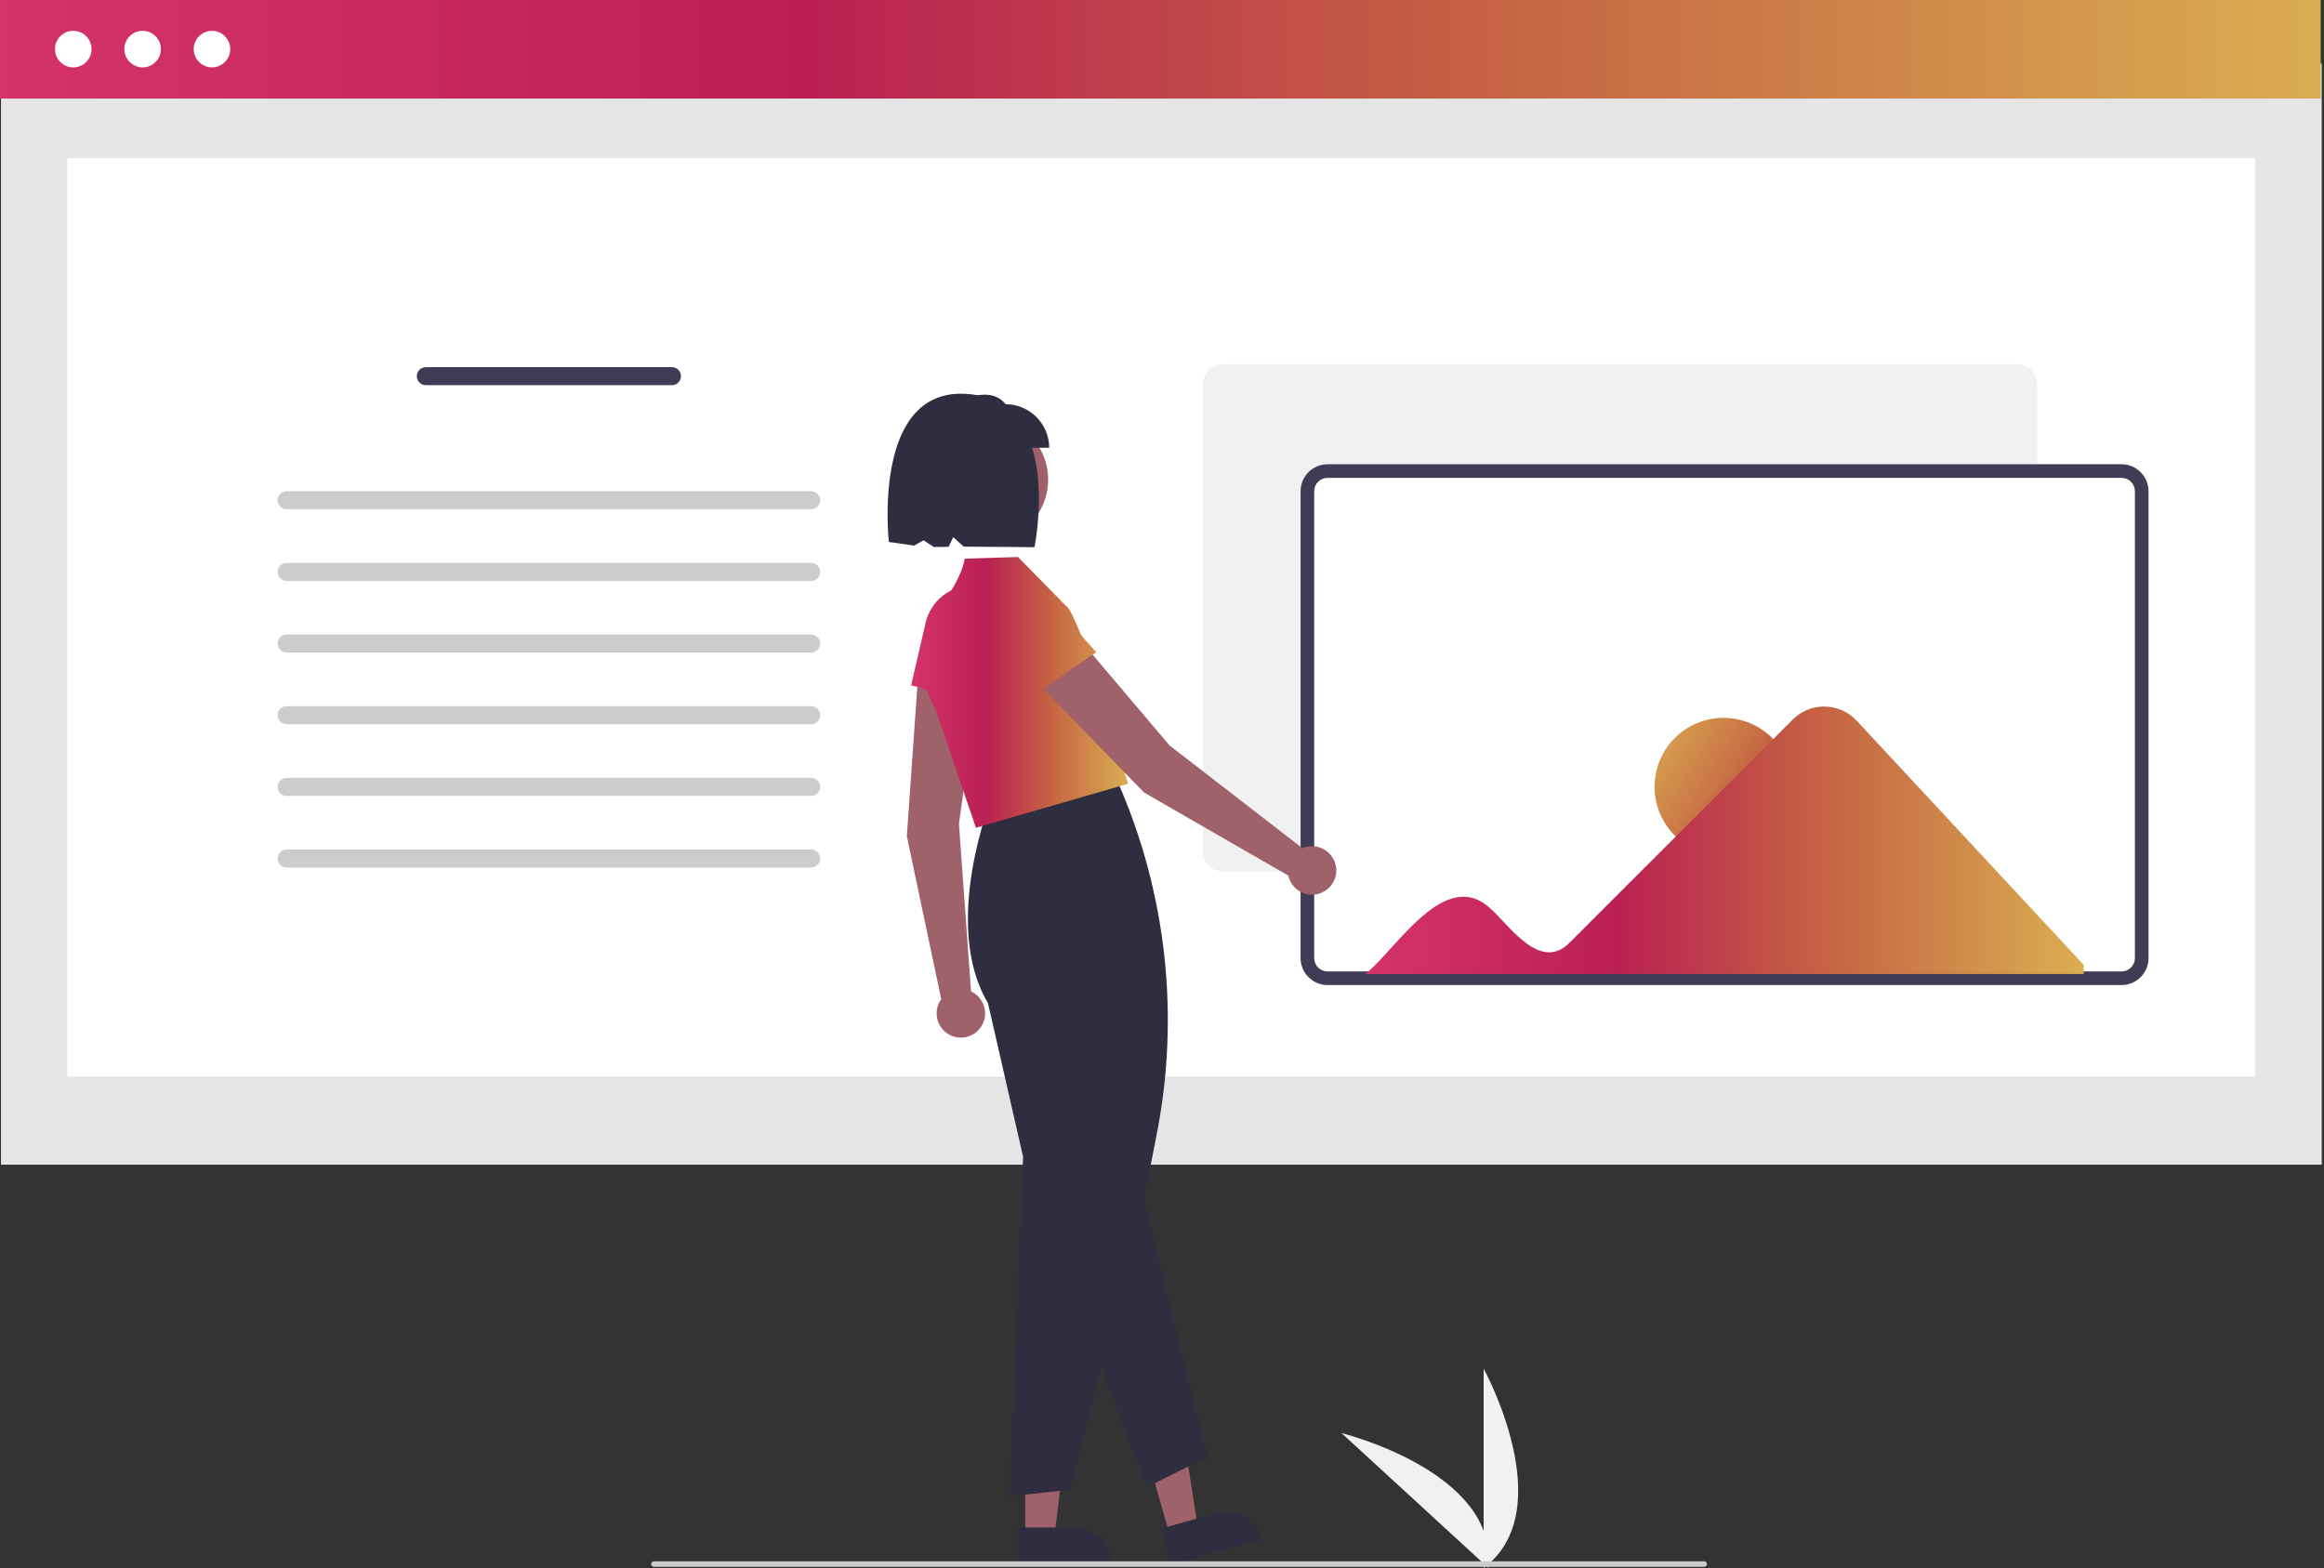
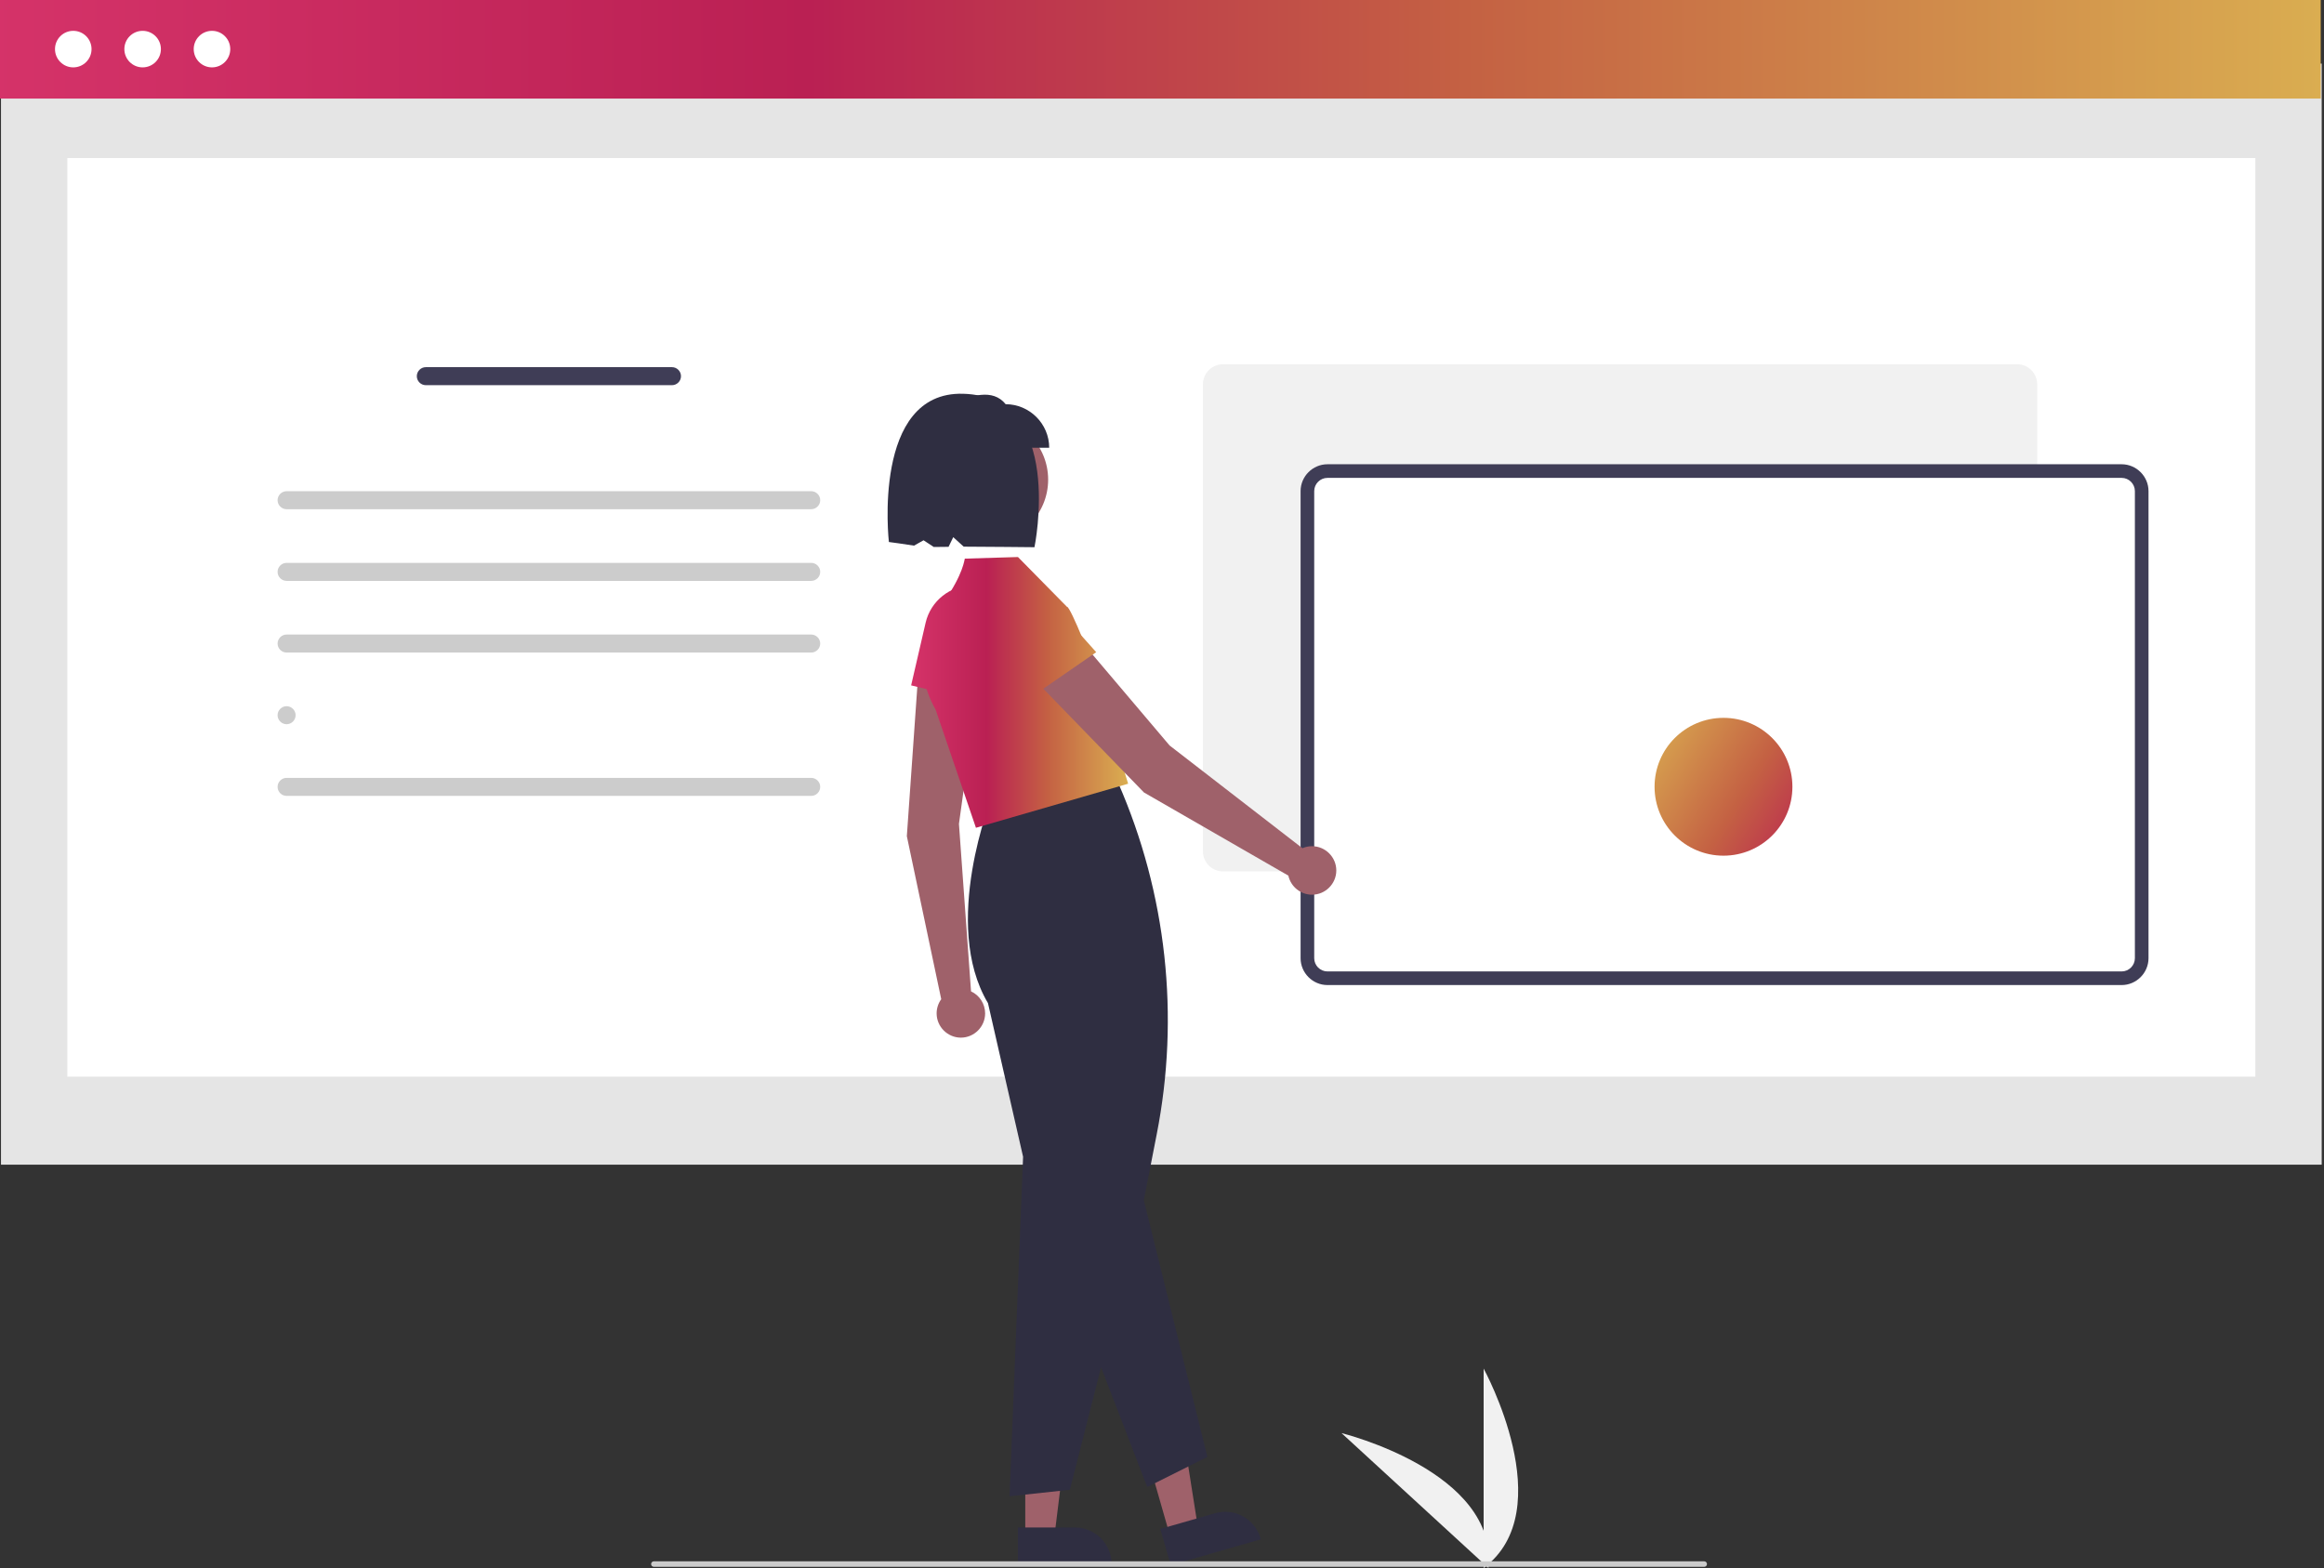
<svg xmlns="http://www.w3.org/2000/svg" width="100%" height="100%" viewBox="0 0 843 569" version="1.1" xml:space="preserve" style="fill-rule:evenodd;clip-rule:evenodd;stroke-linejoin:round;stroke-miterlimit:2;">
  <rect x="0" y="0" width="843" height="569" fill="#333333" stroke="none" />
  <path d="M538.17,568.852l-0,-72.34c-0,0 28.191,51.286 -0,72.34Z" style="fill:#f1f1f1;fill-rule:nonzero;" />
  <path d="M539.911,568.84l-53.289,-48.922c-0,0 56.845,13.916 53.289,48.922Z" style="fill:#f1f1f1;fill-rule:nonzero;" />
  <rect id="f54375ad-557d-4249-95e2-413e25c77bd8" x="0.359" y="23.079" width="841.811" height="399.454" style="fill:#e5e5e5;" />
  <rect id="eb84611c-d49d-4ce2-b538-4fee0a7e188d" x="24.431" y="57.333" width="793.668" height="333.277" style="fill:#fff;" />
  <rect id="a33b5263-04c3-449f-a8ad-1420252c1e48" x="0" y="0" width="841.811" height="35.763" style="fill:url(#_Linear1);" />
  <circle id="a01a8c4b-bf8b-4728-9381-d6cbaed15ee5" cx="26.576" cy="17.815" r="6.628" style="fill:#fff;" />
  <circle id="a70f271b-ee75-4447-9507-72af025f0784" cx="51.736" cy="17.815" r="6.628" style="fill:#fff;" />
  <circle id="b6ae4294-4107-4abd-ba05-1d458fcbc8d7" cx="76.896" cy="17.815" r="6.628" style="fill:#fff;" />
  <path id="a98f5d70-28fc-4129-b4f3-463d07786f2f" d="M154.46,133.203c-1.792,0 -3.268,1.475 -3.268,3.268c0,1.793 1.476,3.268 3.268,3.268l89.293,0c1.793,0 3.268,-1.475 3.268,-3.268c0,-1.793 -1.475,-3.268 -3.268,-3.268l-89.293,0Z" style="fill:#3f3d56;fill-rule:nonzero;" />
  <path id="a5717240-4d8d-4c71-83bc-6deeb889f166" d="M103.96,178.203c-1.792,0 -3.268,1.475 -3.268,3.268c0,1.793 1.476,3.268 3.268,3.268l190.293,0c1.793,0 3.268,-1.475 3.268,-3.268c0,-1.793 -1.475,-3.268 -3.268,-3.268l-190.293,0Z" style="fill:#ccc;fill-rule:nonzero;" />
  <path id="f9c6f13d-6e3a-4758-9844-a0f5d5c969ce" d="M103.96,204.203c-1.792,0 -3.268,1.475 -3.268,3.268c0,1.793 1.476,3.268 3.268,3.268l190.293,0c1.793,0 3.268,-1.475 3.268,-3.268c0,-1.793 -1.475,-3.268 -3.268,-3.268l-190.293,0Z" style="fill:#ccc;fill-rule:nonzero;" />
  <path id="bf808dfd-2bb2-4793-b7c6-d8671bf7e9b4" d="M103.96,230.203c-1.792,0 -3.268,1.475 -3.268,3.268c0,1.793 1.476,3.268 3.268,3.268l190.293,0c1.793,0 3.268,-1.475 3.268,-3.268c0,-1.793 -1.475,-3.268 -3.268,-3.268l-190.293,0Z" style="fill:#ccc;fill-rule:nonzero;" />
-   <path id="e27373f7-fd0b-426a-8828-0829b084b689" d="M103.96,256.203c-1.792,0 -3.268,1.475 -3.268,3.268c0,1.793 1.476,3.268 3.268,3.268l190.293,0c1.793,0 3.268,-1.475 3.268,-3.268c0,-1.793 -1.475,-3.268 -3.268,-3.268l-190.293,0Z" style="fill:#ccc;fill-rule:nonzero;" />
+   <path id="e27373f7-fd0b-426a-8828-0829b084b689" d="M103.96,256.203c-1.792,0 -3.268,1.475 -3.268,3.268c0,1.793 1.476,3.268 3.268,3.268c1.793,0 3.268,-1.475 3.268,-3.268c0,-1.793 -1.475,-3.268 -3.268,-3.268l-190.293,0Z" style="fill:#ccc;fill-rule:nonzero;" />
  <path id="b4c6c7b3-e22e-4fba-a4f6-80d19d07dbd3" d="M103.96,282.203c-1.792,0 -3.268,1.475 -3.268,3.268c0,1.793 1.476,3.268 3.268,3.268l190.293,0c1.793,0 3.268,-1.475 3.268,-3.268c0,-1.793 -1.475,-3.268 -3.268,-3.268l-190.293,0Z" style="fill:#ccc;fill-rule:nonzero;" />
-   <path id="ebf0dc46-a6ad-47cb-a3de-ddb71e9e94e3" d="M103.96,308.203c-1.792,0 -3.268,1.475 -3.268,3.268c0,1.793 1.476,3.268 3.268,3.268l190.293,0c1.793,0 3.268,-1.475 3.268,-3.268c0,-1.793 -1.475,-3.268 -3.268,-3.268l-190.293,0Z" style="fill:#ccc;fill-rule:nonzero;" />
  <path d="M731.709,316.138l-288.102,0c-3.983,-0.004 -7.259,-3.28 -7.263,-7.263l-0.001,-169.472c0.005,-3.983 3.281,-7.259 7.264,-7.263l288.102,-0c3.983,0.004 7.259,3.28 7.263,7.263l0,169.472c-0.004,3.983 -3.28,7.259 -7.263,7.263Z" style="fill:#f1f1f1;fill-rule:nonzero;" />
  <path d="M769.61,354.9l-288.103,0c-3.983,-0.004 -7.259,-3.28 -7.263,-7.263l-0,-169.472c0.004,-3.983 3.28,-7.259 7.263,-7.263l288.103,-0c3.982,0.004 7.258,3.28 7.263,7.263l-0,169.472c-0.005,3.983 -3.281,7.259 -7.263,7.263Z" style="fill:#fff;fill-rule:nonzero;" />
  <path d="M769.609,357.372l-288.102,-0c-5.338,-0.006 -9.729,-4.397 -9.735,-9.735l0,-169.472c0.006,-5.338 4.397,-9.729 9.735,-9.735l288.102,0c5.338,0.006 9.729,4.397 9.735,9.735l0,169.472c-0.006,5.338 -4.397,9.729 -9.735,9.735Zm-288.102,-183.999c-2.628,0.003 -4.789,2.165 -4.792,4.792l0,169.472c0.003,2.627 2.164,4.789 4.792,4.792l288.102,-0c2.628,-0.003 4.789,-2.165 4.792,-4.792l0,-169.472c-0.003,-2.627 -2.164,-4.789 -4.792,-4.792l-288.102,0Z" style="fill:#3f3d56;fill-rule:nonzero;" />
  <circle cx="625.17" cy="285.43" r="25" style="fill:url(#_Linear2);" />
-   <path d="M673.398,261.379c-3.041,-3.225 -7.282,-5.055 -11.713,-5.055c-4.233,0 -8.3,1.669 -11.312,4.644l-81.08,81.08c-10.386,10.434 -21.228,-5.525 -28.156,-11.961c-16.66,-16.477 -34.655,14.419 -45.854,23.267l260.55,-0l0,-3.317l-82.435,-88.658Z" style="fill:url(#_Linear3);fill-rule:nonzero;" />
  <path d="M352.229,359.661l-4.384,-60.754l7.874,-56.932l-22.362,-1.51l-4.414,62.889l12.475,59.14c-1.085,1.5 -1.67,3.305 -1.67,5.156c0,4.826 3.972,8.798 8.798,8.798c4.826,-0 8.798,-3.972 8.798,-8.798c-0,-3.427 -2.003,-6.555 -5.115,-7.989l0,-0Z" style="fill:#9f616a;fill-rule:nonzero;" />
  <path d="M330.504,248.648l5.251,-22.726c1.827,-7.909 8.93,-13.558 17.048,-13.558c9.598,-0 17.497,7.898 17.497,17.497c-0,0.654 -0.037,1.308 -0.11,1.958l-2.892,25.679l-36.794,-8.85Z" style="fill:url(#_Linear4);fill-rule:nonzero;" />
  <path d="M371.903,557.597l10.542,0l5.015,-40.664l-15.559,0.001l0.002,40.663Z" style="fill:#9f616a;fill-rule:nonzero;" />
  <path d="M369.213,554.155l20.763,-0.001c7.258,0.001 13.23,5.973 13.231,13.231l-0,0.43l-33.993,0.001l-0.001,-13.661Z" style="fill:#2f2e41;fill-rule:nonzero;" />
  <path d="M424.424,557.252l10.135,-2.903l-6.375,-40.473l-14.958,4.285l11.198,39.091Z" style="fill:#9f616a;fill-rule:nonzero;" />
  <path d="M420.891,554.684l19.959,-5.718l0.001,-0c6.978,-1.998 14.364,2.099 16.362,9.076l0.119,0.413l-32.679,9.361l-3.762,-13.132Z" style="fill:#2f2e41;fill-rule:nonzero;" />
  <path d="M366.205,542.838l4.904,-123.178l-12.736,-55.745c-17.139,-28.735 1.351,-74.57 1.54,-75.03l0.068,-0.167l0.18,-0.025l44.832,-6.074l0.63,1.445c17.533,40.086 22.401,84.589 13.947,127.517l-4.666,23.865l23.061,93.111l-21.825,10.913l-16.746,-43.425l-11.319,44.429l-21.87,2.364Z" style="fill:#2f2e41;fill-rule:nonzero;" />
  <path d="M354.008,300.31l-14.626,-42.855c-9.092,-16.012 -3.325,-30.228 3.114,-39.333c6.954,-9.833 7.372,-15.347 7.464,-15.408l0.074,-0.049l19.216,-0.582l17.785,18.071c1.118,-0.437 10.568,22.85 9.767,24.021l12.421,40.152l-55.215,15.983Z" style="fill:url(#_Linear5);fill-rule:nonzero;" />
  <path d="M472.434,307.722l-48.18,-37.269l-37.154,-43.849l-16.045,15.65l43.901,45.247l52.376,30.164c0.876,4.029 4.473,6.928 8.596,6.928c4.827,0 8.798,-3.971 8.798,-8.797c-0,-4.827 -3.971,-8.798 -8.798,-8.798c-1.201,0 -2.391,0.246 -3.494,0.724l0,-0Z" style="fill:#9f616a;fill-rule:nonzero;" />
  <path d="M366.496,258.11l-13.425,-19.073c-2.075,-2.948 -3.189,-6.466 -3.189,-10.071c-0,-9.599 7.898,-17.497 17.497,-17.497c4.986,-0 9.741,2.13 13.059,5.851l17.199,19.287l-31.141,21.503Z" style="fill:url(#_Linear6);fill-rule:nonzero;" />
  <circle cx="357.382" cy="174.009" r="22.819" style="fill:#9f616a;" />
  <path d="M380.585,162.433l-36.234,0l-0,-15.794c7.953,-3.16 15.735,-5.847 20.439,-0c8.665,-0 15.795,7.13 15.795,15.794l-0,0Z" style="fill:#2f2e41;fill-rule:nonzero;" />
  <path d="M349.345,142.852c-33.198,-0.907 -26.912,53.785 -26.912,53.785c0,0 6.264,0.829 9.122,1.315l3.451,-1.943l3.714,2.435c1.705,0.009 3.497,-0.024 5.354,-0.059l1.702,-3.505l3.797,3.442c6.911,0.011 25.666,0.201 25.666,0.201c0,0 11.303,-54.656 -25.894,-55.671Z" style="fill:#2f2e41;fill-rule:nonzero;" />
  <path d="M618.182,568.43l-381,0c-0.549,0 -1,-0.451 -1,-1c-0,-0.548 0.451,-1 1,-1l381,0c0.548,0 1,0.452 1,1c-0,0.549 -0.452,1 -1,1Z" style="fill:#cbcbcb;fill-rule:nonzero;" />
  <defs>
    <linearGradient id="_Linear1" x1="0" y1="0" x2="1" y2="0" gradientUnits="userSpaceOnUse" gradientTransform="matrix(841.811,0,0,35.763,0,17.881)">
      <stop offset="0" style="stop-color:#d53369;stop-opacity:1" />
      <stop offset="0.35" style="stop-color:#ba2053;stop-opacity:1" />
      <stop offset="0.63" style="stop-color:#c46143;stop-opacity:1" />
      <stop offset="1" style="stop-color:#daae51;stop-opacity:1" />
    </linearGradient>
    <linearGradient id="_Linear2" x1="0" y1="0" x2="1" y2="0" gradientUnits="userSpaceOnUse" gradientTransform="matrix(-99.93,-61.001,61.001,-99.93,688.364,337.612)">
      <stop offset="0" style="stop-color:#d53369;stop-opacity:1" />
      <stop offset="0.35" style="stop-color:#ba2053;stop-opacity:1" />
      <stop offset="0.63" style="stop-color:#c46143;stop-opacity:1" />
      <stop offset="1" style="stop-color:#daae51;stop-opacity:1" />
    </linearGradient>
    <linearGradient id="_Linear3" x1="0" y1="0" x2="1" y2="0" gradientUnits="userSpaceOnUse" gradientTransform="matrix(260.55,0,0,97.03,495.283,304.839)">
      <stop offset="0" style="stop-color:#d53369;stop-opacity:1" />
      <stop offset="0.35" style="stop-color:#ba2053;stop-opacity:1" />
      <stop offset="0.63" style="stop-color:#c46143;stop-opacity:1" />
      <stop offset="1" style="stop-color:#daae51;stop-opacity:1" />
    </linearGradient>
    <linearGradient id="_Linear4" x1="0" y1="0" x2="1" y2="0" gradientUnits="userSpaceOnUse" gradientTransform="matrix(78.719,0,0,98.227,330.504,251.196)">
      <stop offset="0" style="stop-color:#d53369;stop-opacity:1" />
      <stop offset="0.35" style="stop-color:#ba2053;stop-opacity:1" />
      <stop offset="0.63" style="stop-color:#c46143;stop-opacity:1" />
      <stop offset="1" style="stop-color:#daae51;stop-opacity:1" />
    </linearGradient>
    <linearGradient id="_Linear5" x1="0" y1="0" x2="1" y2="0" gradientUnits="userSpaceOnUse" gradientTransform="matrix(78.719,0,0,98.227,330.504,251.196)">
      <stop offset="0" style="stop-color:#d53369;stop-opacity:1" />
      <stop offset="0.35" style="stop-color:#ba2053;stop-opacity:1" />
      <stop offset="0.63" style="stop-color:#c46143;stop-opacity:1" />
      <stop offset="1" style="stop-color:#daae51;stop-opacity:1" />
    </linearGradient>
    <linearGradient id="_Linear6" x1="0" y1="0" x2="1" y2="0" gradientUnits="userSpaceOnUse" gradientTransform="matrix(78.719,0,0,98.227,330.504,251.196)">
      <stop offset="0" style="stop-color:#d53369;stop-opacity:1" />
      <stop offset="0.35" style="stop-color:#ba2053;stop-opacity:1" />
      <stop offset="0.63" style="stop-color:#c46143;stop-opacity:1" />
      <stop offset="1" style="stop-color:#daae51;stop-opacity:1" />
    </linearGradient>
  </defs>
</svg>